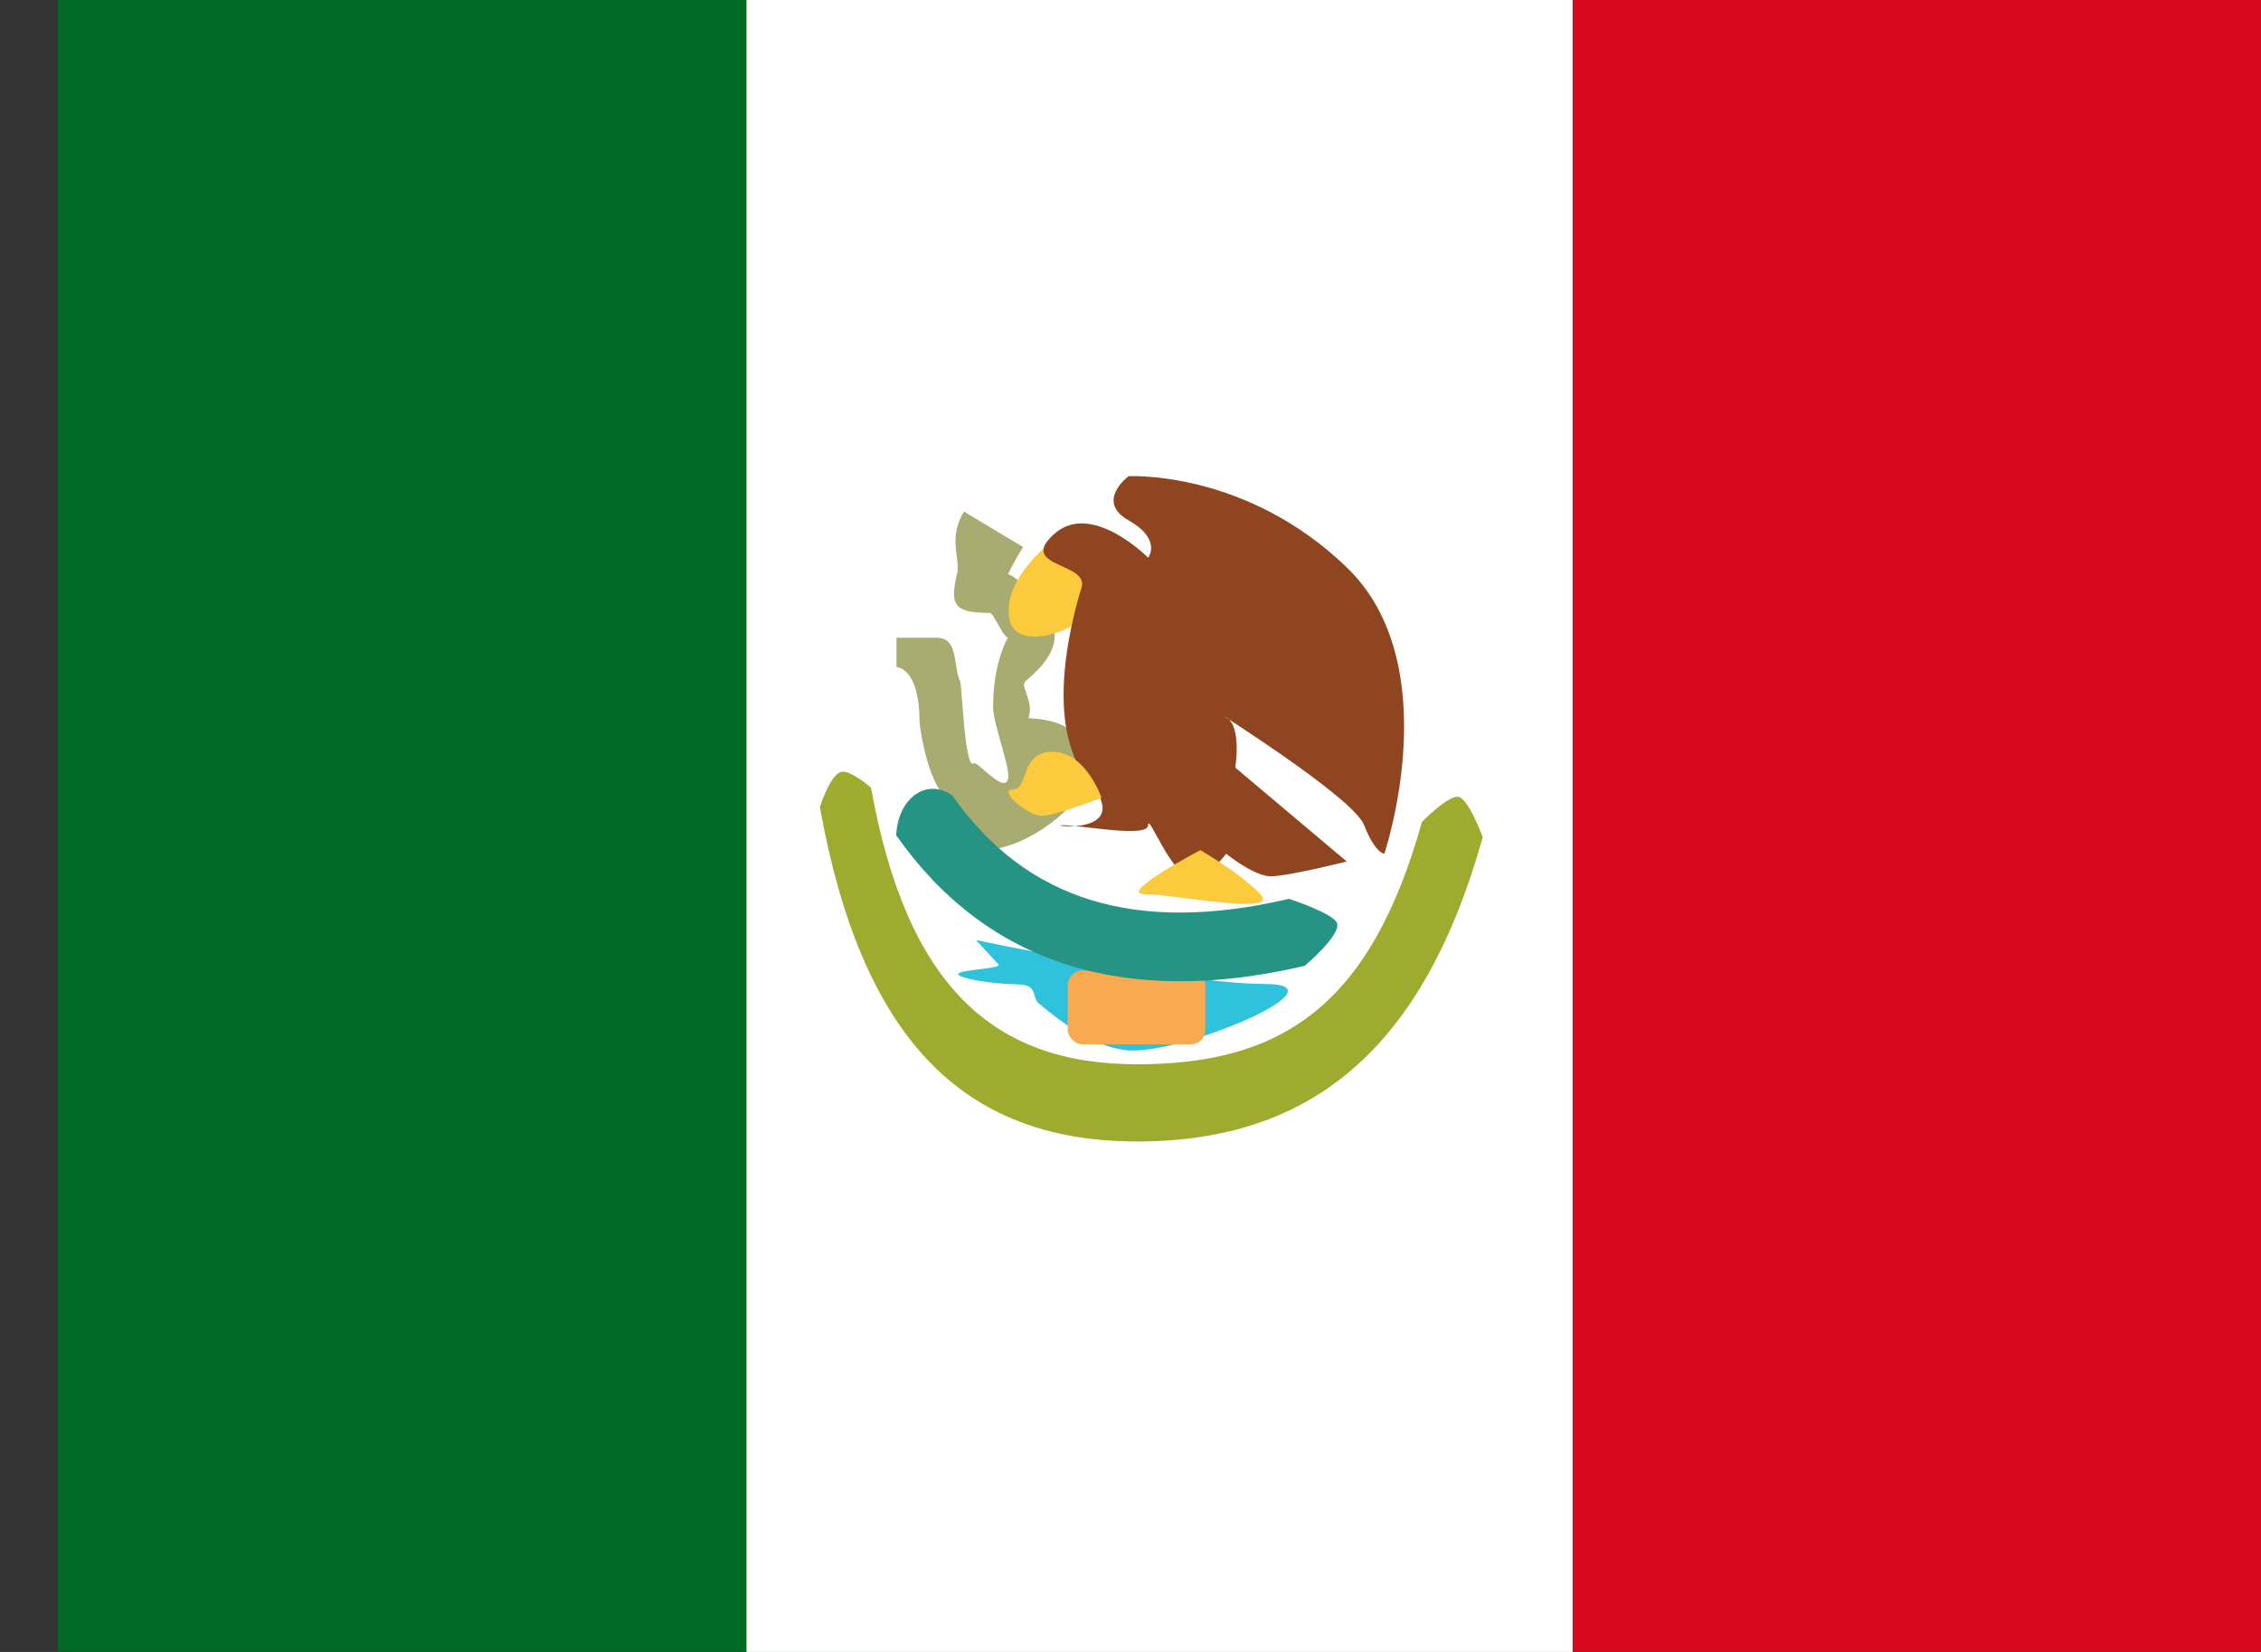
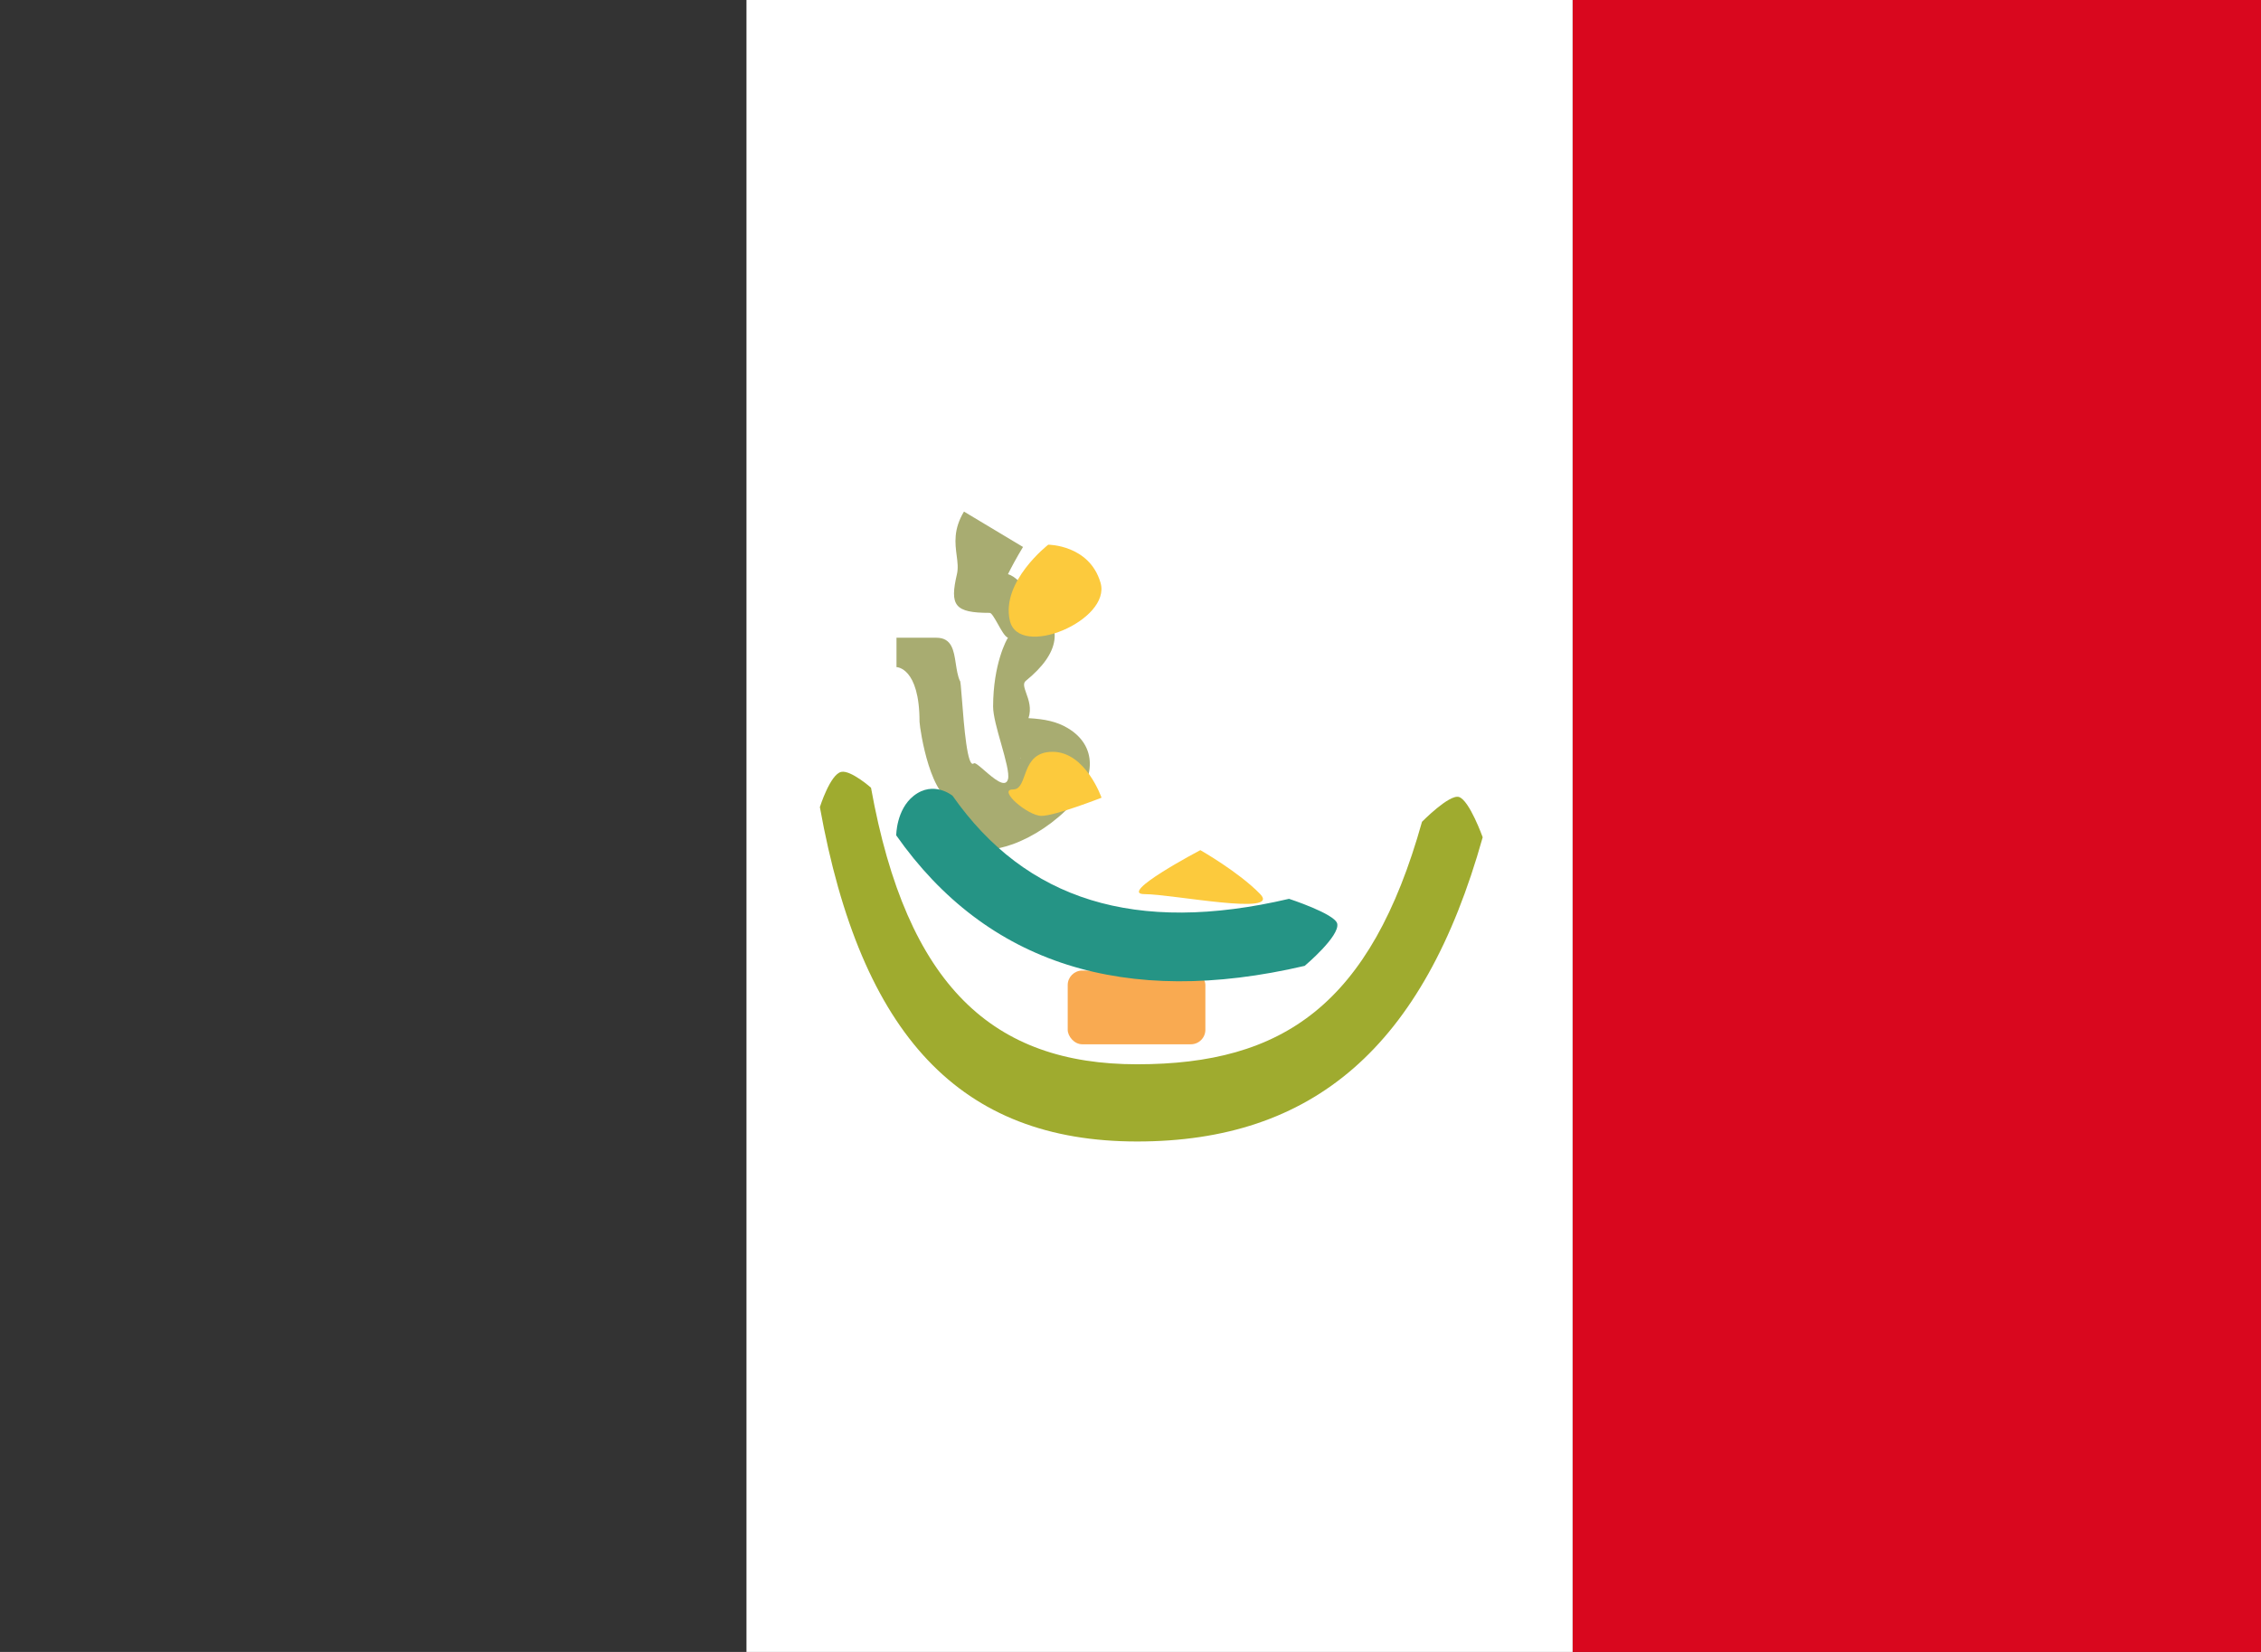
<svg xmlns="http://www.w3.org/2000/svg" width="26" height="19" viewBox="0 0 26 19" fill="none">
  <rect x="0" y="0" width="26" height="19" fill="#333333" stroke="none" />
  <g id="flag">
    <g id="contents">
      <path id="bottom" fill-rule="evenodd" clip-rule="evenodd" d="M18.084 0H26.001V19H18.084V0Z" fill="#D9071E" />
-       <path id="left" fill-rule="evenodd" clip-rule="evenodd" d="M0.667 0H10.167V19H0.667V0Z" fill="#006923" />
      <path id="middle" fill-rule="evenodd" clip-rule="evenodd" d="M8.584 0H18.084V19H8.584V0Z" fill="white" />
      <g id="mark">
-         <path id="Path 141" fill-rule="evenodd" clip-rule="evenodd" d="M11.004 6.604C10.92 6.964 10.975 7.049 11.381 7.049C11.402 7.049 11.436 7.109 11.473 7.174L11.473 7.174C11.512 7.245 11.556 7.323 11.591 7.335C11.576 7.355 11.421 7.634 11.42 8.127C11.42 8.228 11.467 8.395 11.513 8.556C11.562 8.73 11.609 8.897 11.591 8.963C11.561 9.07 11.426 8.953 11.322 8.863C11.262 8.811 11.213 8.768 11.198 8.78C11.124 8.843 11.085 8.347 11.062 8.047C11.052 7.914 11.044 7.82 11.038 7.831C11.012 7.773 11.002 7.703 10.991 7.633C10.968 7.482 10.946 7.335 10.768 7.335H10.309V7.673C10.309 7.673 10.574 7.673 10.574 8.302C10.579 8.396 10.703 9.223 11.004 9.228C10.827 9.232 10.829 9.267 10.829 9.287L10.83 9.291C10.83 9.797 11.252 9.852 11.648 9.709C11.885 9.623 12.137 9.456 12.326 9.249C12.593 8.957 12.626 8.58 12.276 8.373C12.151 8.299 12.016 8.271 11.827 8.26C11.864 8.149 11.829 8.05 11.801 7.973C11.778 7.908 11.761 7.859 11.796 7.831C12.192 7.509 12.227 7.213 11.939 6.947C11.901 6.913 11.865 6.866 11.828 6.818L11.828 6.818C11.758 6.727 11.684 6.632 11.591 6.604C11.634 6.517 11.691 6.412 11.764 6.291L11.085 5.884C10.962 6.089 10.983 6.249 11.001 6.389C11.011 6.465 11.02 6.536 11.004 6.604ZM11.742 8.715L11.729 8.728L11.738 8.721C11.739 8.719 11.74 8.717 11.742 8.715ZM11.384 8.963C11.383 8.963 11.384 8.963 11.385 8.963L11.384 8.963ZM11.005 9.228C11.007 9.228 11.01 9.227 11.013 9.227L11.005 9.228ZM11.039 9.227C11.03 9.227 11.021 9.227 11.013 9.227L11.027 9.227L11.039 9.227Z" fill="#A8AC71" />
+         <path id="Path 141" fill-rule="evenodd" clip-rule="evenodd" d="M11.004 6.604C10.92 6.964 10.975 7.049 11.381 7.049C11.402 7.049 11.436 7.109 11.473 7.174L11.473 7.174C11.512 7.245 11.556 7.323 11.591 7.335C11.576 7.355 11.421 7.634 11.42 8.127C11.42 8.228 11.467 8.395 11.513 8.556C11.562 8.73 11.609 8.897 11.591 8.963C11.561 9.07 11.426 8.953 11.322 8.863C11.262 8.811 11.213 8.768 11.198 8.78C11.124 8.843 11.085 8.347 11.062 8.047C11.052 7.914 11.044 7.82 11.038 7.831C11.012 7.773 11.002 7.703 10.991 7.633C10.968 7.482 10.946 7.335 10.768 7.335H10.309V7.673C10.309 7.673 10.574 7.673 10.574 8.302C10.579 8.396 10.703 9.223 11.004 9.228C10.827 9.232 10.829 9.267 10.829 9.287L10.83 9.291C10.83 9.797 11.252 9.852 11.648 9.709C11.885 9.623 12.137 9.456 12.326 9.249C12.593 8.957 12.626 8.58 12.276 8.373C12.151 8.299 12.016 8.271 11.827 8.26C11.864 8.149 11.829 8.05 11.801 7.973C11.778 7.908 11.761 7.859 11.796 7.831C12.192 7.509 12.227 7.213 11.939 6.947C11.901 6.913 11.865 6.866 11.828 6.818L11.828 6.818C11.758 6.727 11.684 6.632 11.591 6.604C11.634 6.517 11.691 6.412 11.764 6.291L11.085 5.884C10.962 6.089 10.983 6.249 11.001 6.389C11.011 6.465 11.02 6.536 11.004 6.604ZM11.742 8.715L11.729 8.728L11.738 8.721C11.739 8.719 11.74 8.717 11.742 8.715ZM11.384 8.963C11.383 8.963 11.384 8.963 11.385 8.963L11.384 8.963ZM11.005 9.228C11.007 9.228 11.01 9.227 11.013 9.227L11.005 9.228M11.039 9.227C11.03 9.227 11.021 9.227 11.013 9.227L11.027 9.227L11.039 9.227Z" fill="#A8AC71" />
        <path id="Path 138" fill-rule="evenodd" clip-rule="evenodd" d="M12.054 6.265C12.054 6.265 11.51 6.687 11.612 7.136C11.713 7.586 12.785 7.136 12.655 6.701C12.526 6.265 12.054 6.265 12.054 6.265Z" fill="#FCCA3D" />
-         <path id="Path 134" fill-rule="evenodd" clip-rule="evenodd" d="M15.919 9.819C15.919 9.819 16.651 7.649 15.487 6.526C14.323 5.402 12.978 5.477 12.978 5.477C12.978 5.477 12.59 5.765 12.978 5.985C13.365 6.204 13.203 6.415 13.203 6.415C13.203 6.415 12.554 5.756 12.123 6.141C11.693 6.526 12.525 6.467 12.437 6.757C12.349 7.047 11.976 8.333 12.521 8.983C13.067 9.632 12.005 9.491 12.221 9.491C12.437 9.491 13.203 9.642 13.203 9.491C13.203 9.34 13.469 10.079 13.697 10.079C13.924 10.079 14.1 9.819 14.1 9.819C14.1 9.819 14.419 10.079 14.614 10.079C14.809 10.079 15.487 9.909 15.487 9.909L14.205 8.829C14.205 8.829 14.282 8.352 14.1 8.249C13.918 8.146 15.558 9.163 15.687 9.491C15.815 9.819 15.919 9.819 15.919 9.819Z" fill="#8F4620" />
        <path id="Path 135" d="M9.428 9.283C9.428 9.283 9.547 8.905 9.674 8.878C9.784 8.855 10.016 9.06 10.016 9.06C10.428 11.348 11.424 12.241 13.076 12.241C14.748 12.241 15.761 11.562 16.352 9.452C16.352 9.452 16.667 9.131 16.778 9.167C16.898 9.206 17.05 9.63 17.05 9.63C16.372 12.051 15.09 13.129 13.076 13.129C11.043 13.129 9.901 11.91 9.428 9.283Z" fill="#9FAB2F" />
-         <path id="Path 136" fill-rule="evenodd" clip-rule="evenodd" d="M11.223 10.812C11.223 10.812 13.602 11.317 14.54 11.317C15.479 11.317 13.717 12.083 13.029 12.083C12.728 12.083 12.366 11.9 11.941 11.536C11.865 11.47 11.939 11.324 11.707 11.322C11.384 11.319 10.983 11.243 11.021 11.197C11.058 11.153 11.528 11.14 11.482 11.092C11.408 11.013 11.223 10.812 11.223 10.812Z" fill="#2FC2DC" />
        <rect id="Rectangle 38" x="12.278" y="11.163" width="1.583" height="0.848" rx="0.167" fill="#F9AA51" />
        <path id="Path 137" d="M10.306 9.608C10.306 9.608 10.306 9.311 10.507 9.153C10.737 8.972 10.954 9.153 10.954 9.153C11.797 10.355 13.059 10.751 14.823 10.338C14.823 10.338 15.35 10.51 15.377 10.623C15.41 10.767 15.003 11.109 15.003 11.109C12.941 11.591 11.347 11.091 10.306 9.608Z" fill="#259485" />
        <path id="Path 139" fill-rule="evenodd" clip-rule="evenodd" d="M13.803 9.778C13.803 9.778 12.842 10.284 13.162 10.284C13.482 10.284 14.736 10.537 14.492 10.284C14.248 10.031 13.803 9.778 13.803 9.778Z" fill="#FCCA3D" />
        <path id="Path 140" fill-rule="evenodd" clip-rule="evenodd" d="M12.667 9.175C12.667 9.175 12.484 8.647 12.104 8.647C11.724 8.647 11.832 9.08 11.649 9.08C11.466 9.08 11.819 9.384 11.976 9.384C12.134 9.384 12.667 9.175 12.667 9.175Z" fill="#FCCA3D" />
      </g>
    </g>
  </g>
</svg>